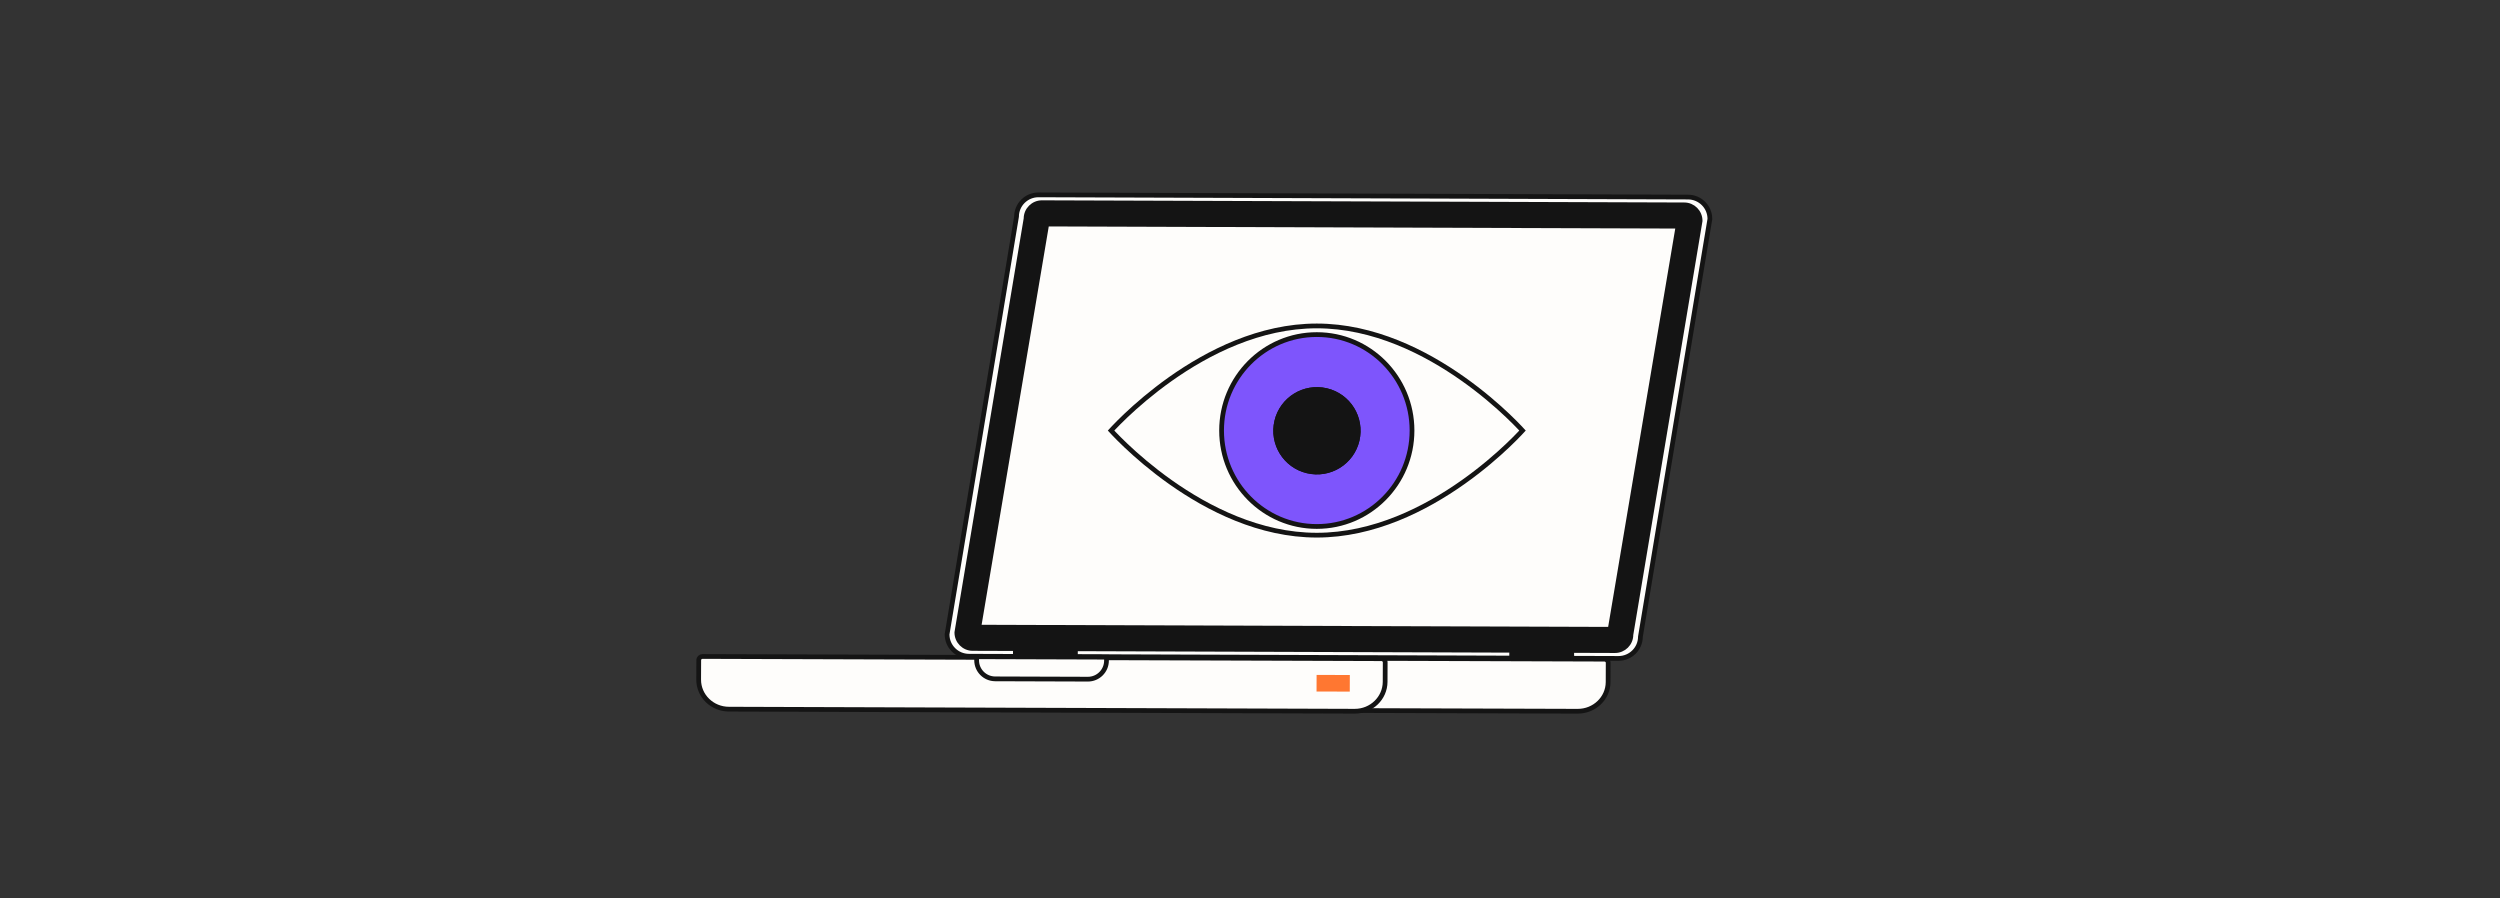
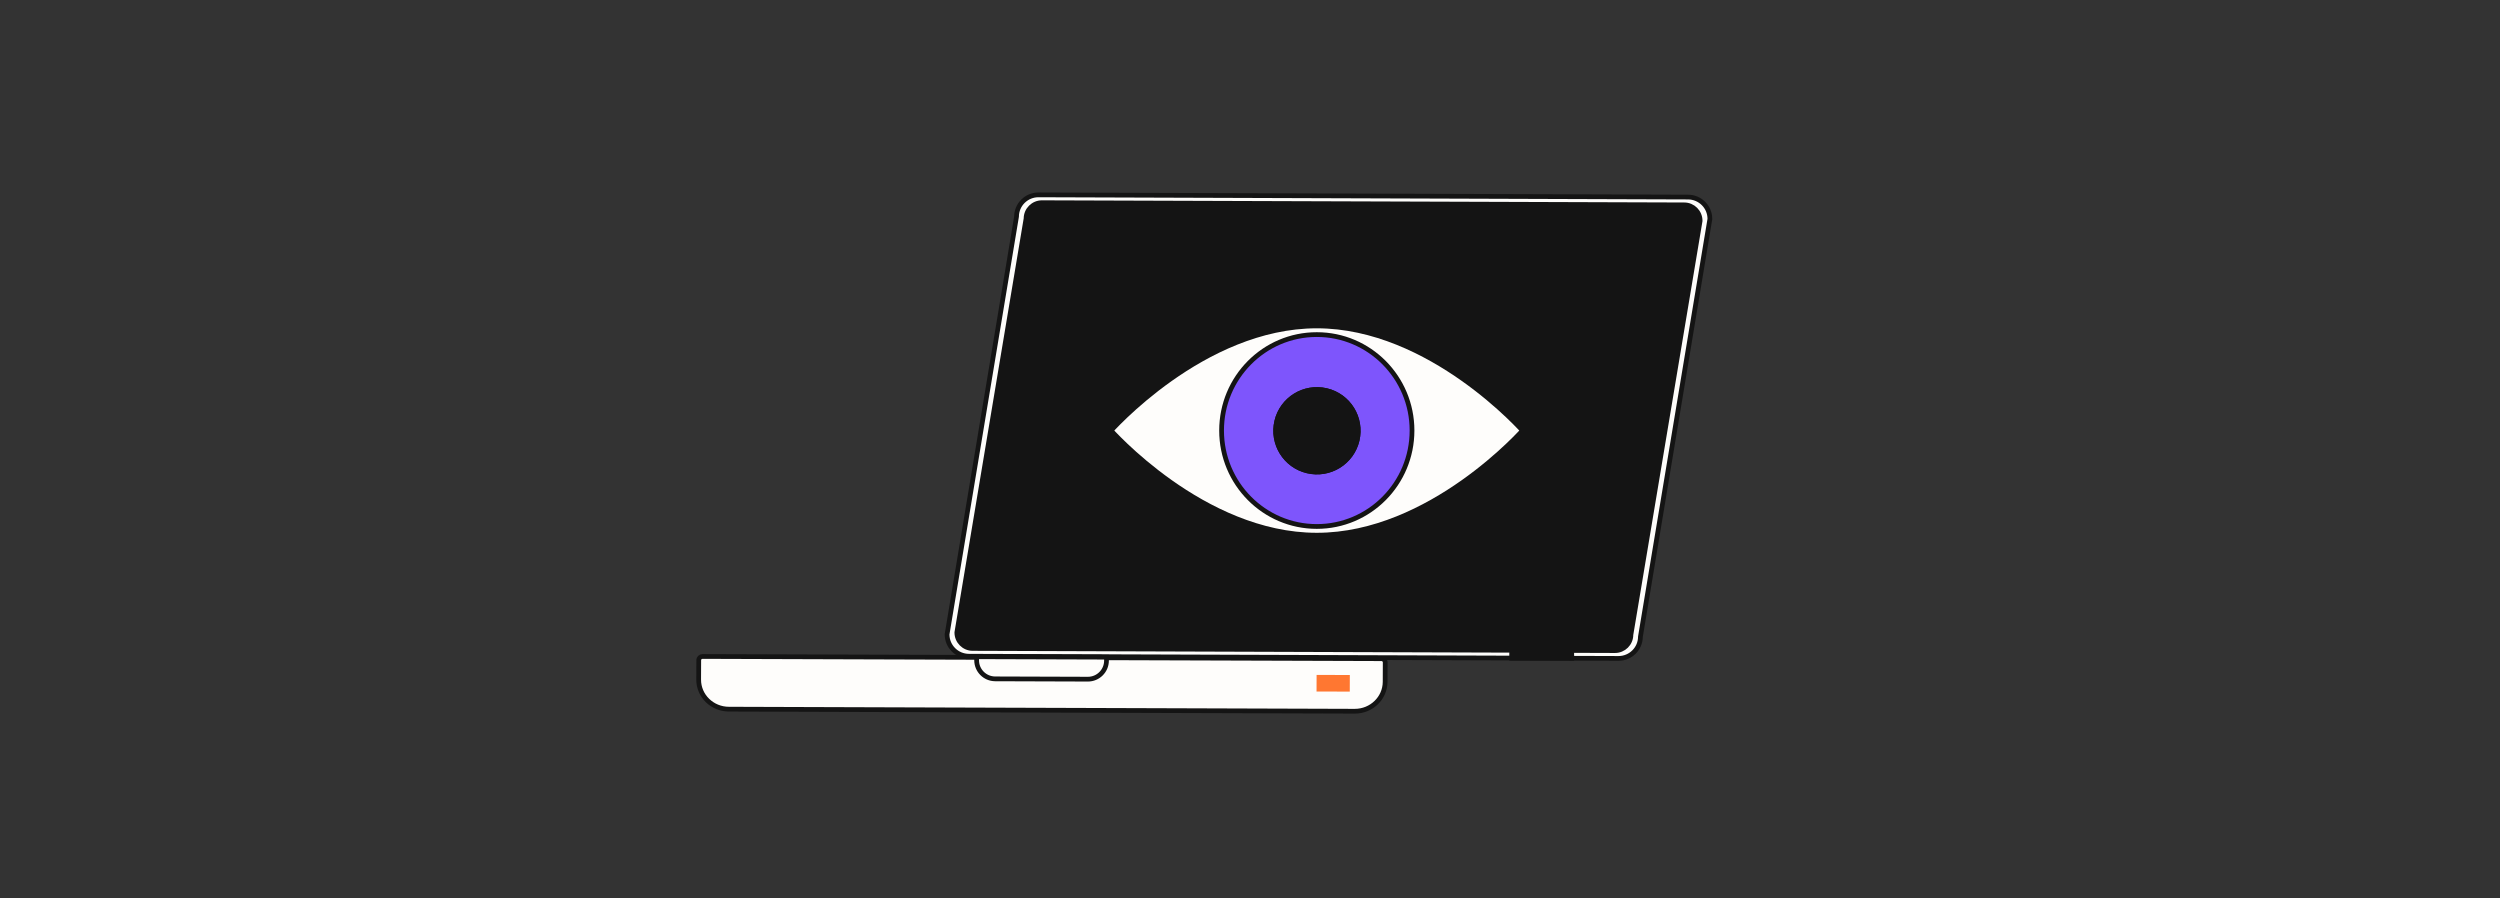
<svg xmlns="http://www.w3.org/2000/svg" width="526" height="189" viewBox="0 0 526 189" fill="none">
  <rect x="0" y="0" width="526" height="189" fill="#333333" stroke="none" />
  <path d="M340.52 138.532L203.859 138.07C201.31 138.062 199.256 135.999 199.264 133.458L213.876 45.58C213.884 43.039 215.962 40.992 218.503 41L355.165 41.463C357.714 41.471 359.768 43.533 359.76 46.074L345.147 133.952C345.14 136.493 343.07 138.54 340.52 138.532Z" fill="#FEFDFB" stroke="#141414" />
  <path d="M201.322 133.058L215.883 45.99C215.883 44.142 217.389 42.64 219.239 42.648L354.371 43.104C356.214 43.104 357.711 44.614 357.703 46.47L343.143 133.545C343.143 135.393 341.637 136.896 339.787 136.888L204.655 136.432C202.812 136.432 201.314 134.922 201.322 133.066V133.058Z" fill="#141414" stroke="#141414" />
-   <path d="M205.436 132.323L219.873 46.762L353.586 47.218L339.148 132.771L205.436 132.323Z" fill="#FEFDFB" stroke="#141414" />
-   <path d="M220.236 47.141L353.064 47.59L338.777 132.401L205.941 131.952L220.236 47.141ZM219.577 46.355L205.023 132.731L339.443 133.187L353.997 46.811L219.577 46.355Z" fill="#141414" stroke="#141414" />
-   <path d="M338.362 139.454L338.346 143.514C338.331 146.914 335.467 149.654 331.951 149.646L284.863 149.495C288.387 149.51 291.251 146.762 291.259 143.362L291.274 139.302C291.274 138.877 290.92 138.535 290.48 138.535L337.568 138.687C338.008 138.687 338.362 139.036 338.362 139.454Z" fill="#FEFDFB" stroke="#141414" />
  <path d="M291.447 139.367L291.431 143.461C291.415 146.888 288.552 149.651 285.035 149.643L153.365 149.207C149.832 149.199 146.984 146.414 147 142.986L147.016 138.893C147.016 138.464 147.378 138.12 147.81 138.12L290.652 138.587C291.093 138.587 291.447 138.939 291.447 139.36V139.367Z" fill="#FEFDFB" stroke="#141414" />
  <path d="M205.484 138.176L232.81 138.266L232.807 138.997C232.8 141.158 231.042 142.904 228.882 142.897L209.382 142.832C207.221 142.825 205.475 141.067 205.482 138.906L205.484 138.176Z" fill="#FEFDFB" stroke="#141414" />
-   <path d="M226.272 135.788L213.639 135.746L213.631 138.111L226.264 138.153L226.272 135.788Z" fill="#141414" stroke="#141414" />
  <path d="M318.054 138.485L330.688 138.527L330.695 136.163L318.062 136.121L318.054 138.485Z" fill="#141414" stroke="#141414" />
  <path d="M234.349 91.211C234.105 90.955 233.911 90.745 233.767 90.588C233.911 90.431 234.105 90.222 234.349 89.966C234.929 89.356 235.787 88.482 236.892 87.433C239.104 85.335 242.304 82.538 246.258 79.74C254.175 74.139 265.063 68.576 277.053 68.576C289.043 68.576 299.931 74.139 307.848 79.74C311.802 82.538 315.002 85.335 317.214 87.433C318.319 88.482 319.177 89.356 319.757 89.966C320.001 90.222 320.196 90.431 320.339 90.588C320.196 90.745 320.001 90.955 319.757 91.211C319.177 91.821 318.319 92.694 317.214 93.743C315.002 95.841 311.802 98.639 307.848 101.436C299.931 107.038 289.043 112.6 277.053 112.6C265.063 112.6 254.175 107.038 246.258 101.436C242.304 98.639 239.104 95.841 236.892 93.743C235.787 92.694 234.929 91.821 234.349 91.211Z" fill="#FEFDFB" stroke="#141414" />
  <path d="M297.089 90.584C297.089 101.737 288.116 110.771 277.054 110.771C265.993 110.771 257.02 101.737 257.02 90.584C257.02 79.432 265.993 70.397 277.054 70.397C288.116 70.397 297.089 79.432 297.089 90.584Z" fill="#7E55FC" stroke="#141414" />
  <path d="M279.078 82.184C283.745 83.285 286.635 87.961 285.534 92.627C284.432 97.294 279.756 100.184 275.09 99.082C270.423 97.981 267.533 93.305 268.635 88.639C269.736 83.972 274.412 81.082 279.078 82.184Z" fill="#141414" stroke="#141414" />
  <path d="M279.078 82.184C283.745 83.285 286.635 87.961 285.534 92.627C284.432 97.294 279.756 100.184 275.09 99.082C270.423 97.981 267.533 93.305 268.635 88.639C269.736 83.972 274.412 81.082 279.078 82.184Z" fill="#141414" stroke="#141414" />
  <path d="M284.004 142.023L277.012 142L277 145.492L283.992 145.515L284.004 142.023Z" fill="#FF7731" />
</svg>